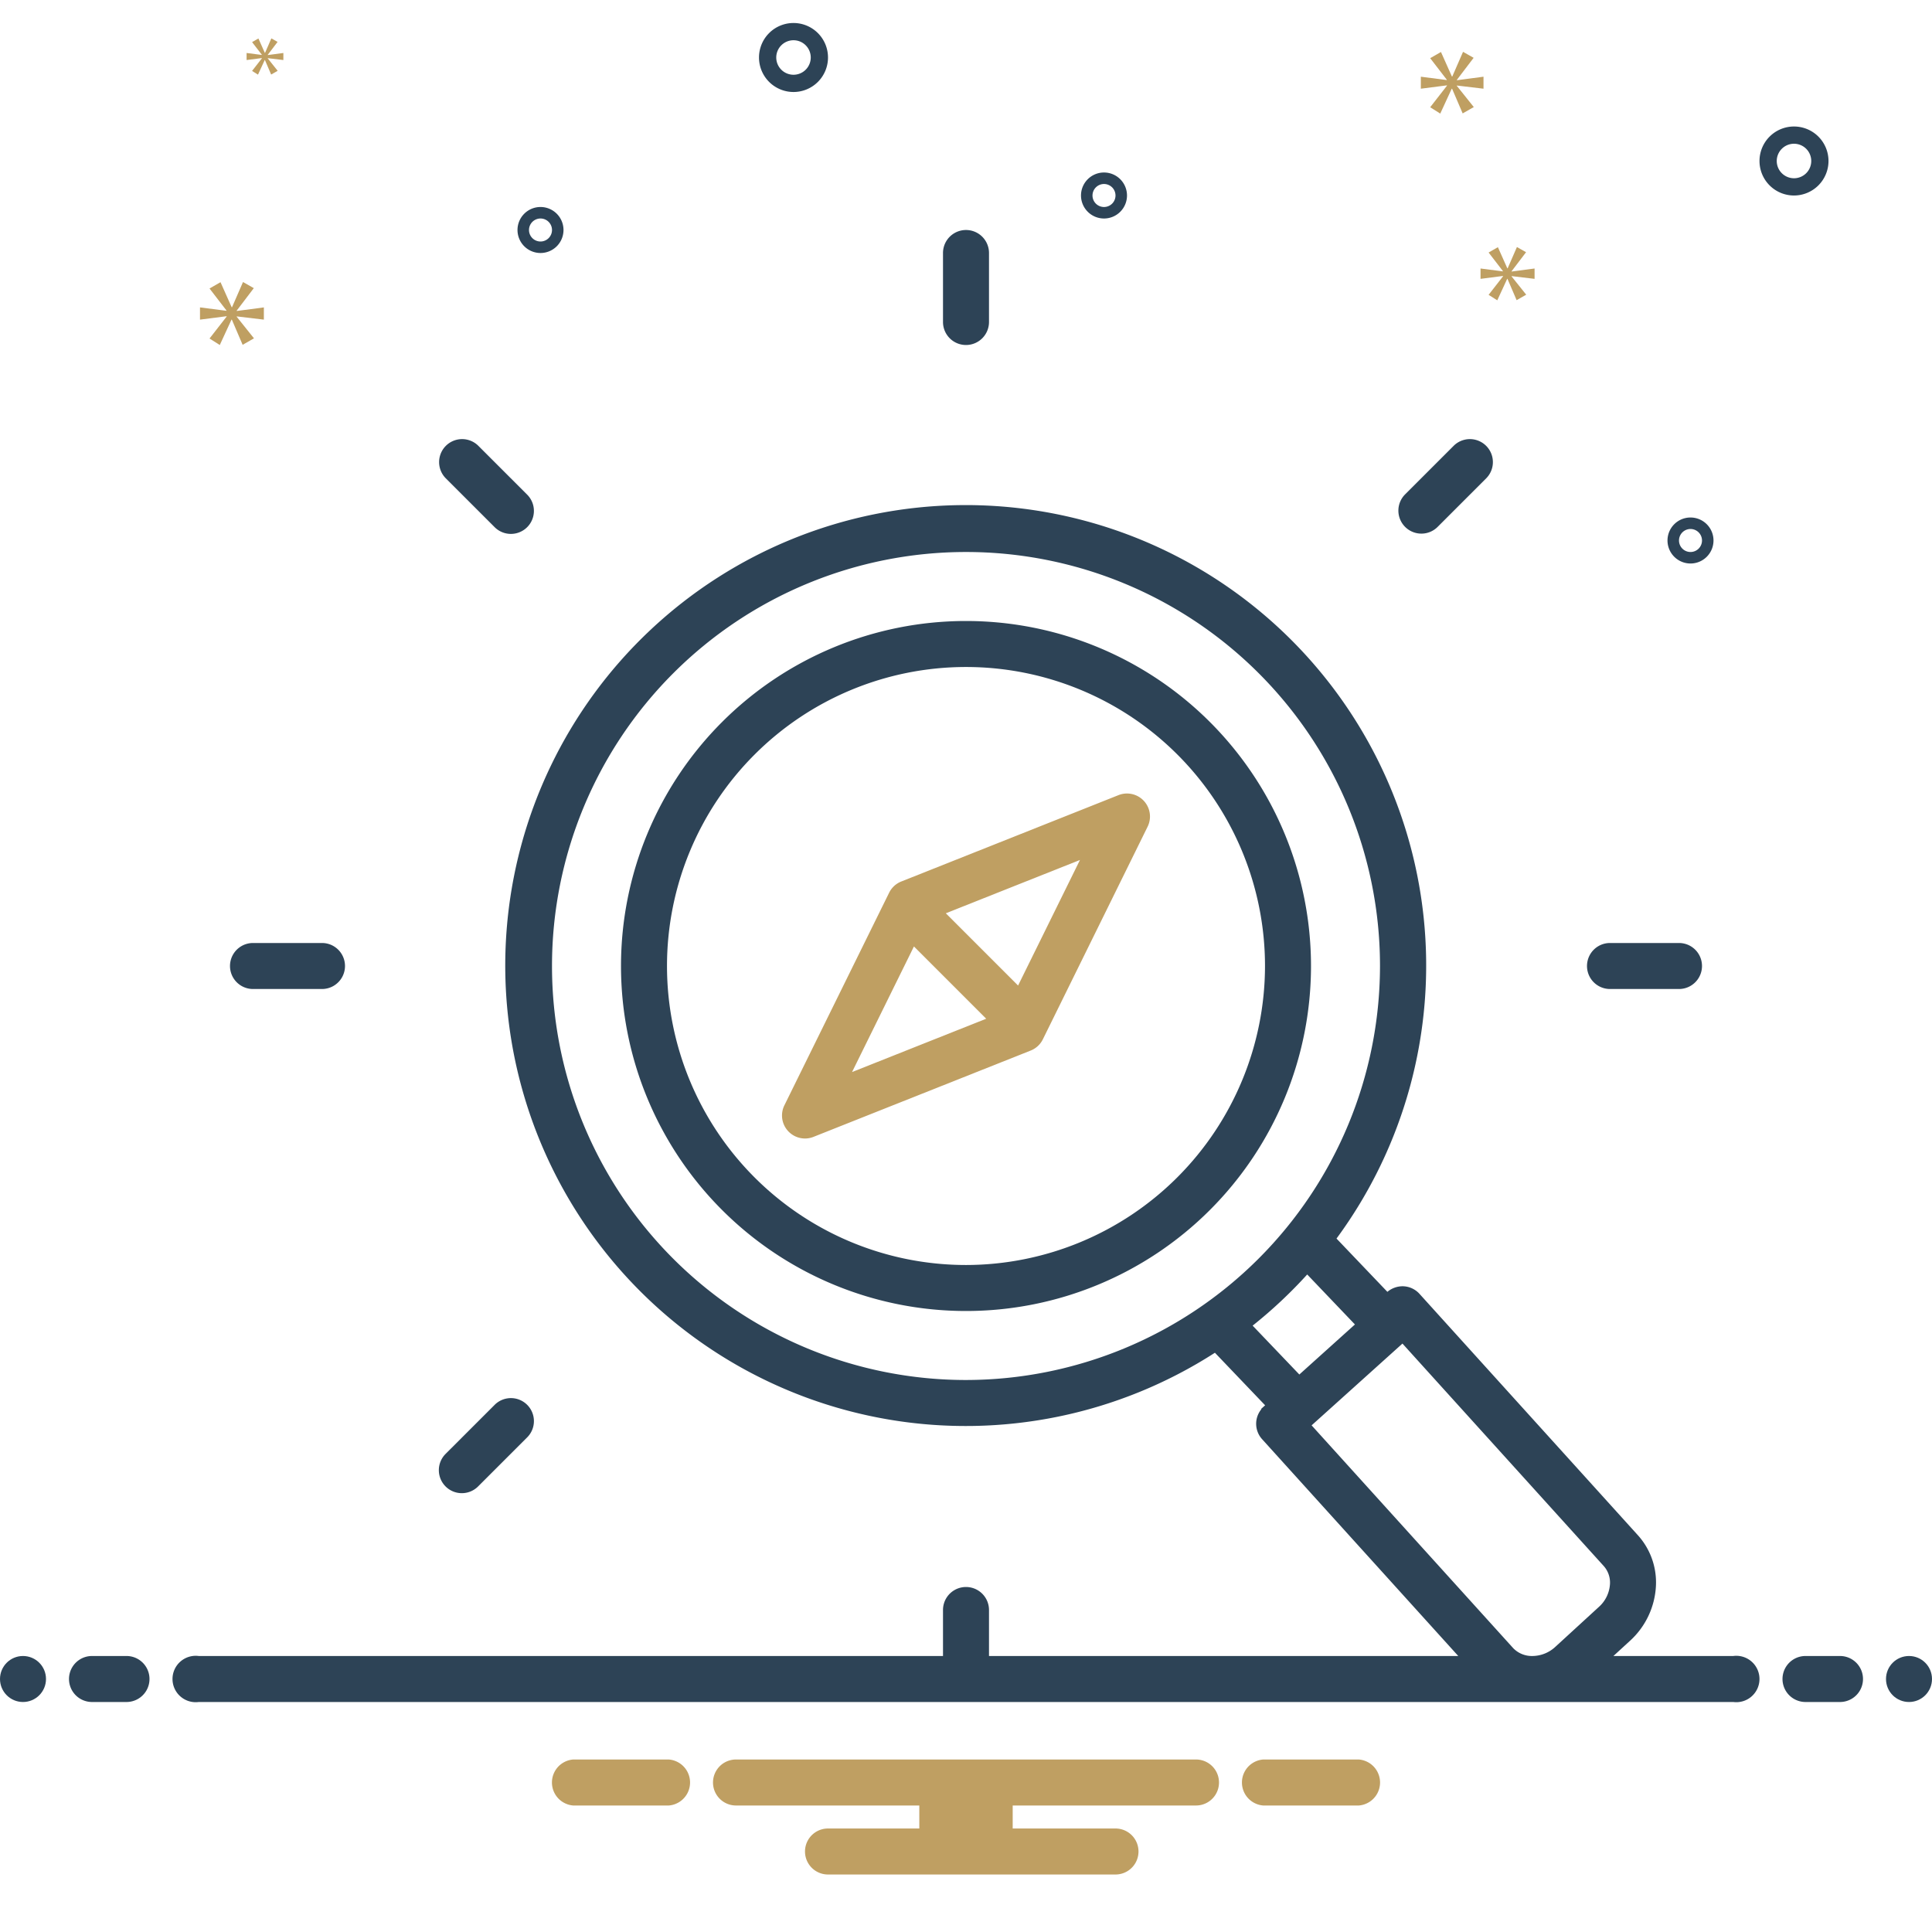
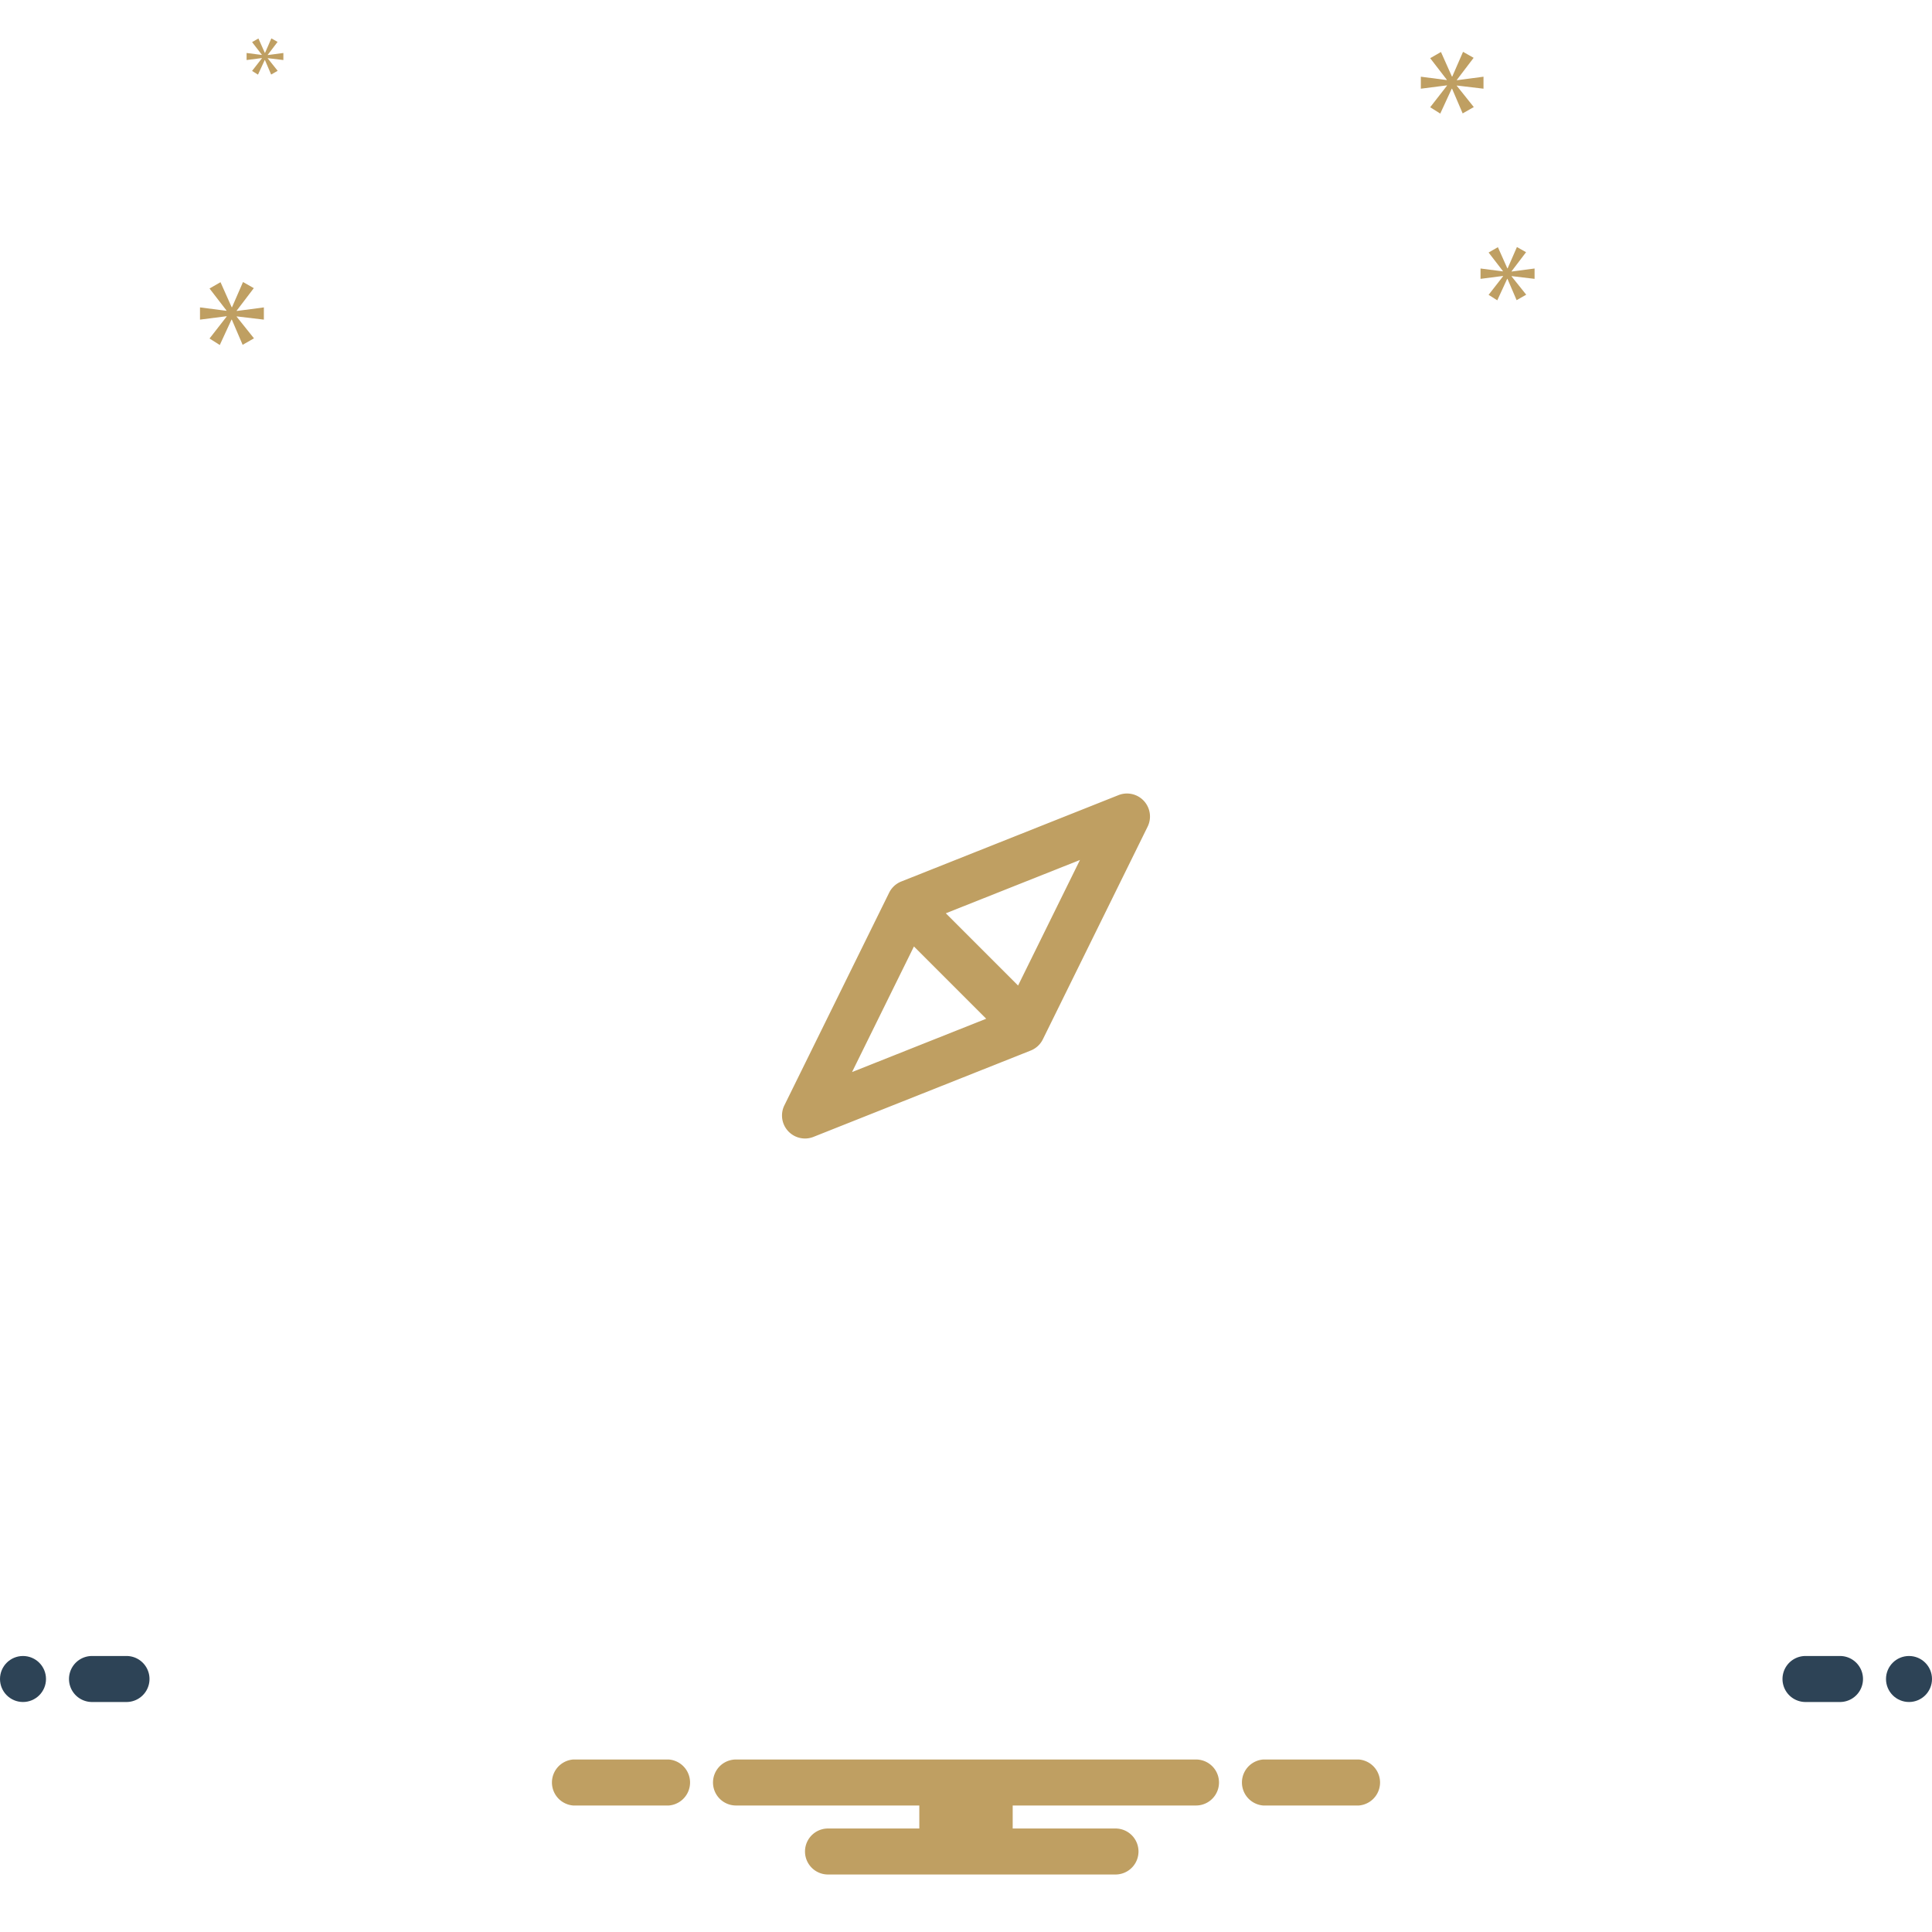
<svg xmlns="http://www.w3.org/2000/svg" version="1.1" width="512" height="512" x="0" y="0" viewBox="0 0 168 168" style="enable-background:new 0 0 512 512" xml:space="preserve" class="">
  <g>
    <g fill="#2d4356">
-       <path d="M84 30a2 2 0 0 0 2-2v-6a2 2 0 0 0-4 0v6a2 2 0 0 0 2 2zM140 86h6a2 2 0 0 0 0-4h-6a2 2 0 0 0 0 4zM22 86h6a2 2 0 0 0 0-4h-6a2 2 0 0 0 0 4zM42.988 45.816a2 2 0 1 0 2.828-2.828l-4.243-4.243a2 2 0 0 0-2.828 2.828zM38.745 129.255a2 2 0 0 0 2.829 0l4.243-4.242a2 2 0 1 0-2.828-2.828l-4.243 4.242a2 2 0 0 0 0 2.828zM123.598 46.402a1.993 1.993 0 0 0 1.414-.586l4.243-4.243a2 2 0 0 0-2.828-2.828l-4.243 4.243a2 2 0 0 0 1.414 3.414zM84 54a30 30 0 1 0 30 30 30 30 0 0 0-30-30zm0 56a26 26 0 1 1 26-26 26.03 26.03 0 0 1-26 26zM159 14a3 3 0 1 0-3 3 3.003 3.003 0 0 0 3-3zm-4.5 0a1.5 1.5 0 1 1 1.5 1.5 1.501 1.501 0 0 1-1.5-1.5zM69 8a3 3 0 1 0-3-3 3.003 3.003 0 0 0 3 3zm0-4.5A1.5 1.5 0 1 1 67.5 5 1.501 1.501 0 0 1 69 3.5zM147 49a2 2 0 1 0-2-2 2.002 2.002 0 0 0 2 2zm0-3a1 1 0 1 1-1 1 1.001 1.001 0 0 1 1-1zM96 19a2 2 0 1 0-2-2 2.002 2.002 0 0 0 2 2zm0-3a1 1 0 1 1-1 1 1.001 1.001 0 0 1 1-1zM47 22a2 2 0 1 0-2-2 2.002 2.002 0 0 0 2 2zm0-3a1 1 0 1 1-1 1 1.001 1.001 0 0 1 1-1z" fill="#2d4356" opacity="1" data-original="#2d4356" class="" />
      <circle cx="2" cy="146" r="2" fill="#2d4356" opacity="1" data-original="#2d4356" class="" />
      <path d="M11 144H8a2 2 0 0 0 0 4h3a2 2 0 0 0 0-4zM160 144h-3a2 2 0 0 0 0 4h3a2 2 0 0 0 0-4z" fill="#2d4356" opacity="1" data-original="#2d4356" class="" />
      <circle cx="166" cy="146" r="2" fill="#2d4356" opacity="1" data-original="#2d4356" class="" />
-       <path d="M150.721 144h-10.424l1.44-1.32a6.92 6.92 0 0 0 2.258-4.786 6.124 6.124 0 0 0-1.619-4.45l-18.944-20.938a2 2 0 0 0-1.396-.656 2.067 2.067 0 0 0-1.394.484l-4.424-4.633a40.04 40.04 0 1 0-10.573 9.929l4.366 4.57-.349.314.023.026a1.994 1.994 0 0 0 .06 2.603L126.805 144H86v-4a2 2 0 0 0-4 0v4H17.279a2.017 2.017 0 1 0 0 4H150.72a2.017 2.017 0 1 0 0-4zM84 120a36 36 0 1 1 36-36 36.04 36.04 0 0 1-36 36zm24.925-4.727a40.29 40.29 0 0 0 4.745-4.449l4.15 4.347-4.834 4.351zm30.11 24.457-3.785 3.47a2.959 2.959 0 0 1-1.995.8 2.257 2.257 0 0 1-1.666-.676l-17.536-19.38 7.9-7.111 17.479 19.318a2.159 2.159 0 0 1 .566 1.586 2.896 2.896 0 0 1-.963 1.993z" fill="#2d4356" opacity="1" data-original="#2d4356" class="" />
    </g>
    <path fill="#bf9f62" d="M70 99a1.99 1.99 0 0 0 .739-.142l18.889-7.507a1.997 1.997 0 0 0 1.055-.975l9.11-18.492a2 2 0 0 0-2.532-2.742l-18.888 7.51a1.997 1.997 0 0 0-1.056.974l-9.11 18.49A2 2 0 0 0 70 99zM93.91 74.78 88.528 85.7l-6.283-6.284zM79.473 82.3l6.284 6.285-11.666 4.637zM20.583 27.011l1.487-1.955-.939-.532-.954 2.19h-.032l-.97-2.175-.955.548 1.471 1.909v.031l-2.3-.297v1.064l2.316-.297v.031l-1.487 1.908.892.564 1.018-2.206h.03l.939 2.19.986-.563-1.502-1.878v-.031l2.362.282V26.73l-2.362.312zM23.281 4.769l.856-1.126-.54-.306-.55 1.261h-.018l-.558-1.253-.551.316.848 1.099v.018l-1.325-.171v.613l1.334-.171v.018l-.857 1.099.514.324.586-1.27h.018l.54 1.261.568-.324-.865-1.082v-.018l1.36.163v-.613l-1.36.18zM126.683 7.437l2.317.276V6.67l-2.317.307v-.031l1.459-1.918-.921-.522-.936 2.148h-.032l-.951-2.133-.937.538 1.443 1.872v.031l-2.256-.292v1.043l2.271-.291v.031l-1.458 1.872.875.553.998-2.165h.03l.921 2.149.967-.552-1.473-1.842zM133.442 24.248v-.9l-1.999.264v-.026l1.258-1.655-.794-.45-.808 1.853h-.026l-.821-1.84-.808.464 1.245 1.615v.026l-1.947-.251v.9l1.96-.252v.027l-1.258 1.615.754.477.862-1.867h.025l.795 1.853.834-.476-1.271-1.589v-.027zM118.154 153h-8.308a2.006 2.006 0 0 0 0 4h8.308a2.006 2.006 0 0 0 0-4zM58.154 153h-8.308a2.006 2.006 0 0 0 0 4h8.308a2.006 2.006 0 0 0 0-4zM104 153H64a2 2 0 0 0 0 4h15.94v2H72a2 2 0 0 0 0 4h25a2 2 0 0 0 0-4h-8.94v-2H104a2 2 0 0 0 0-4z" opacity="1" data-original="#0bceb2" class="" />
  </g>
</svg>